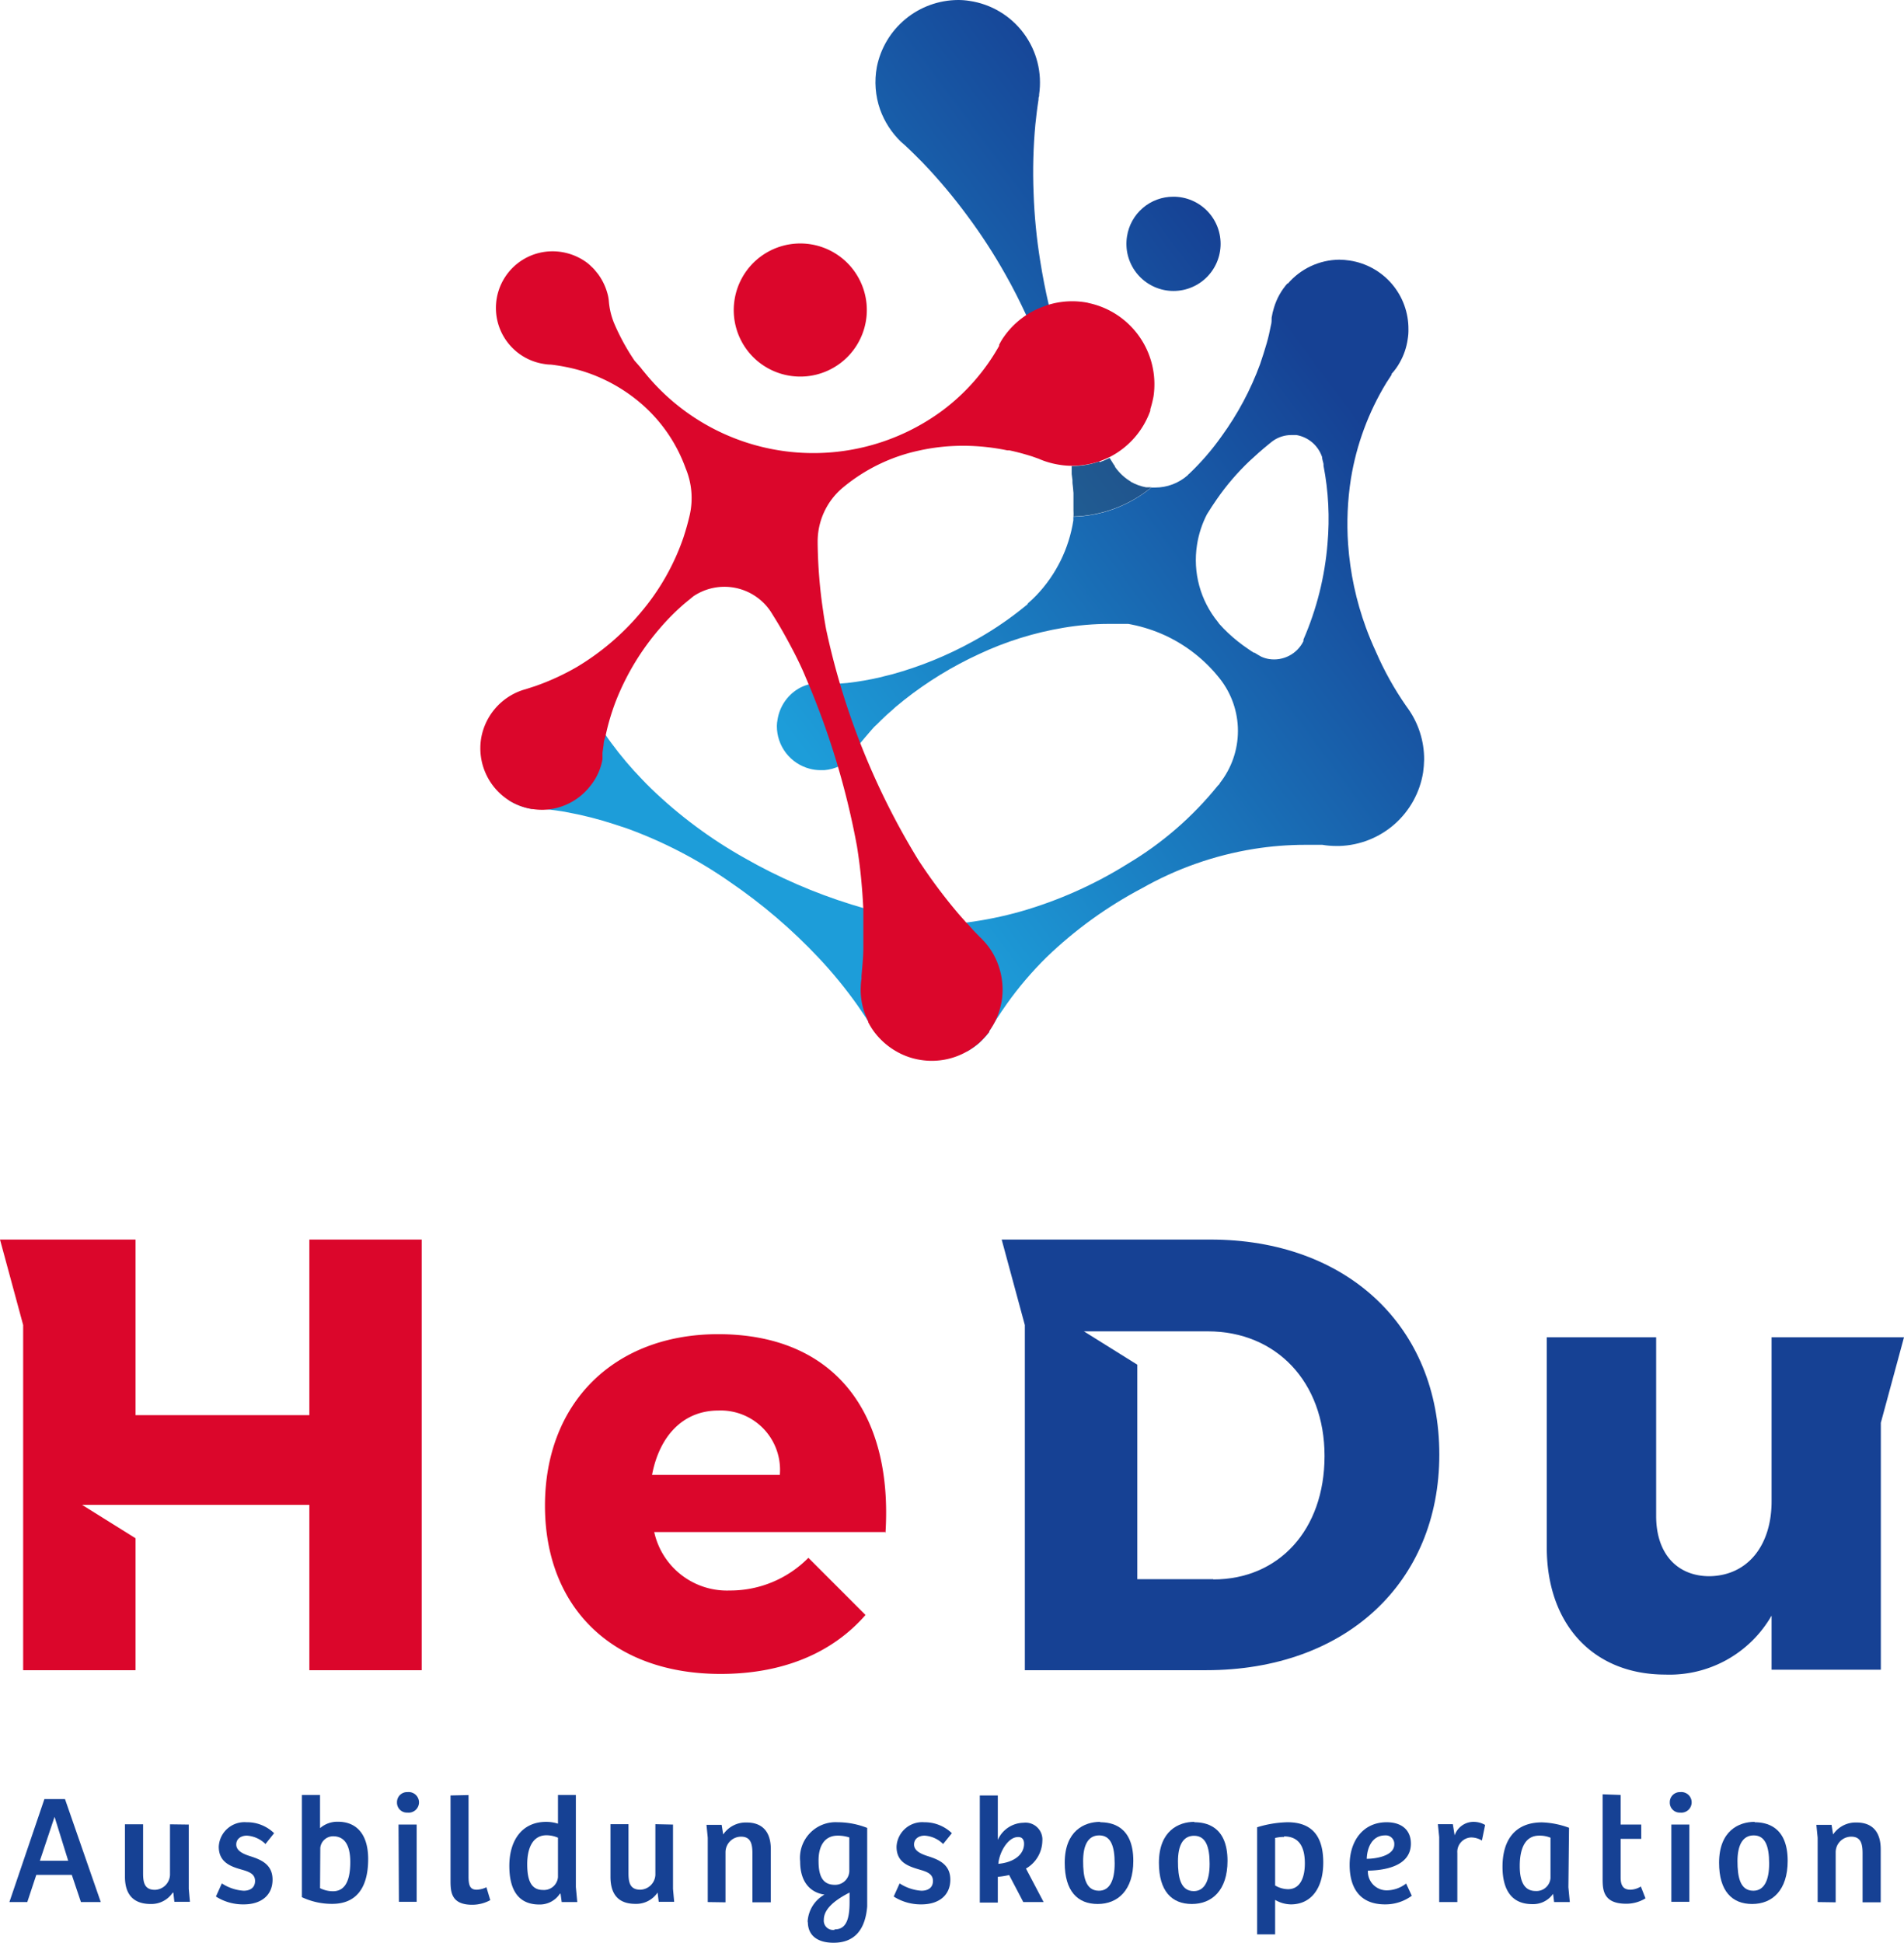
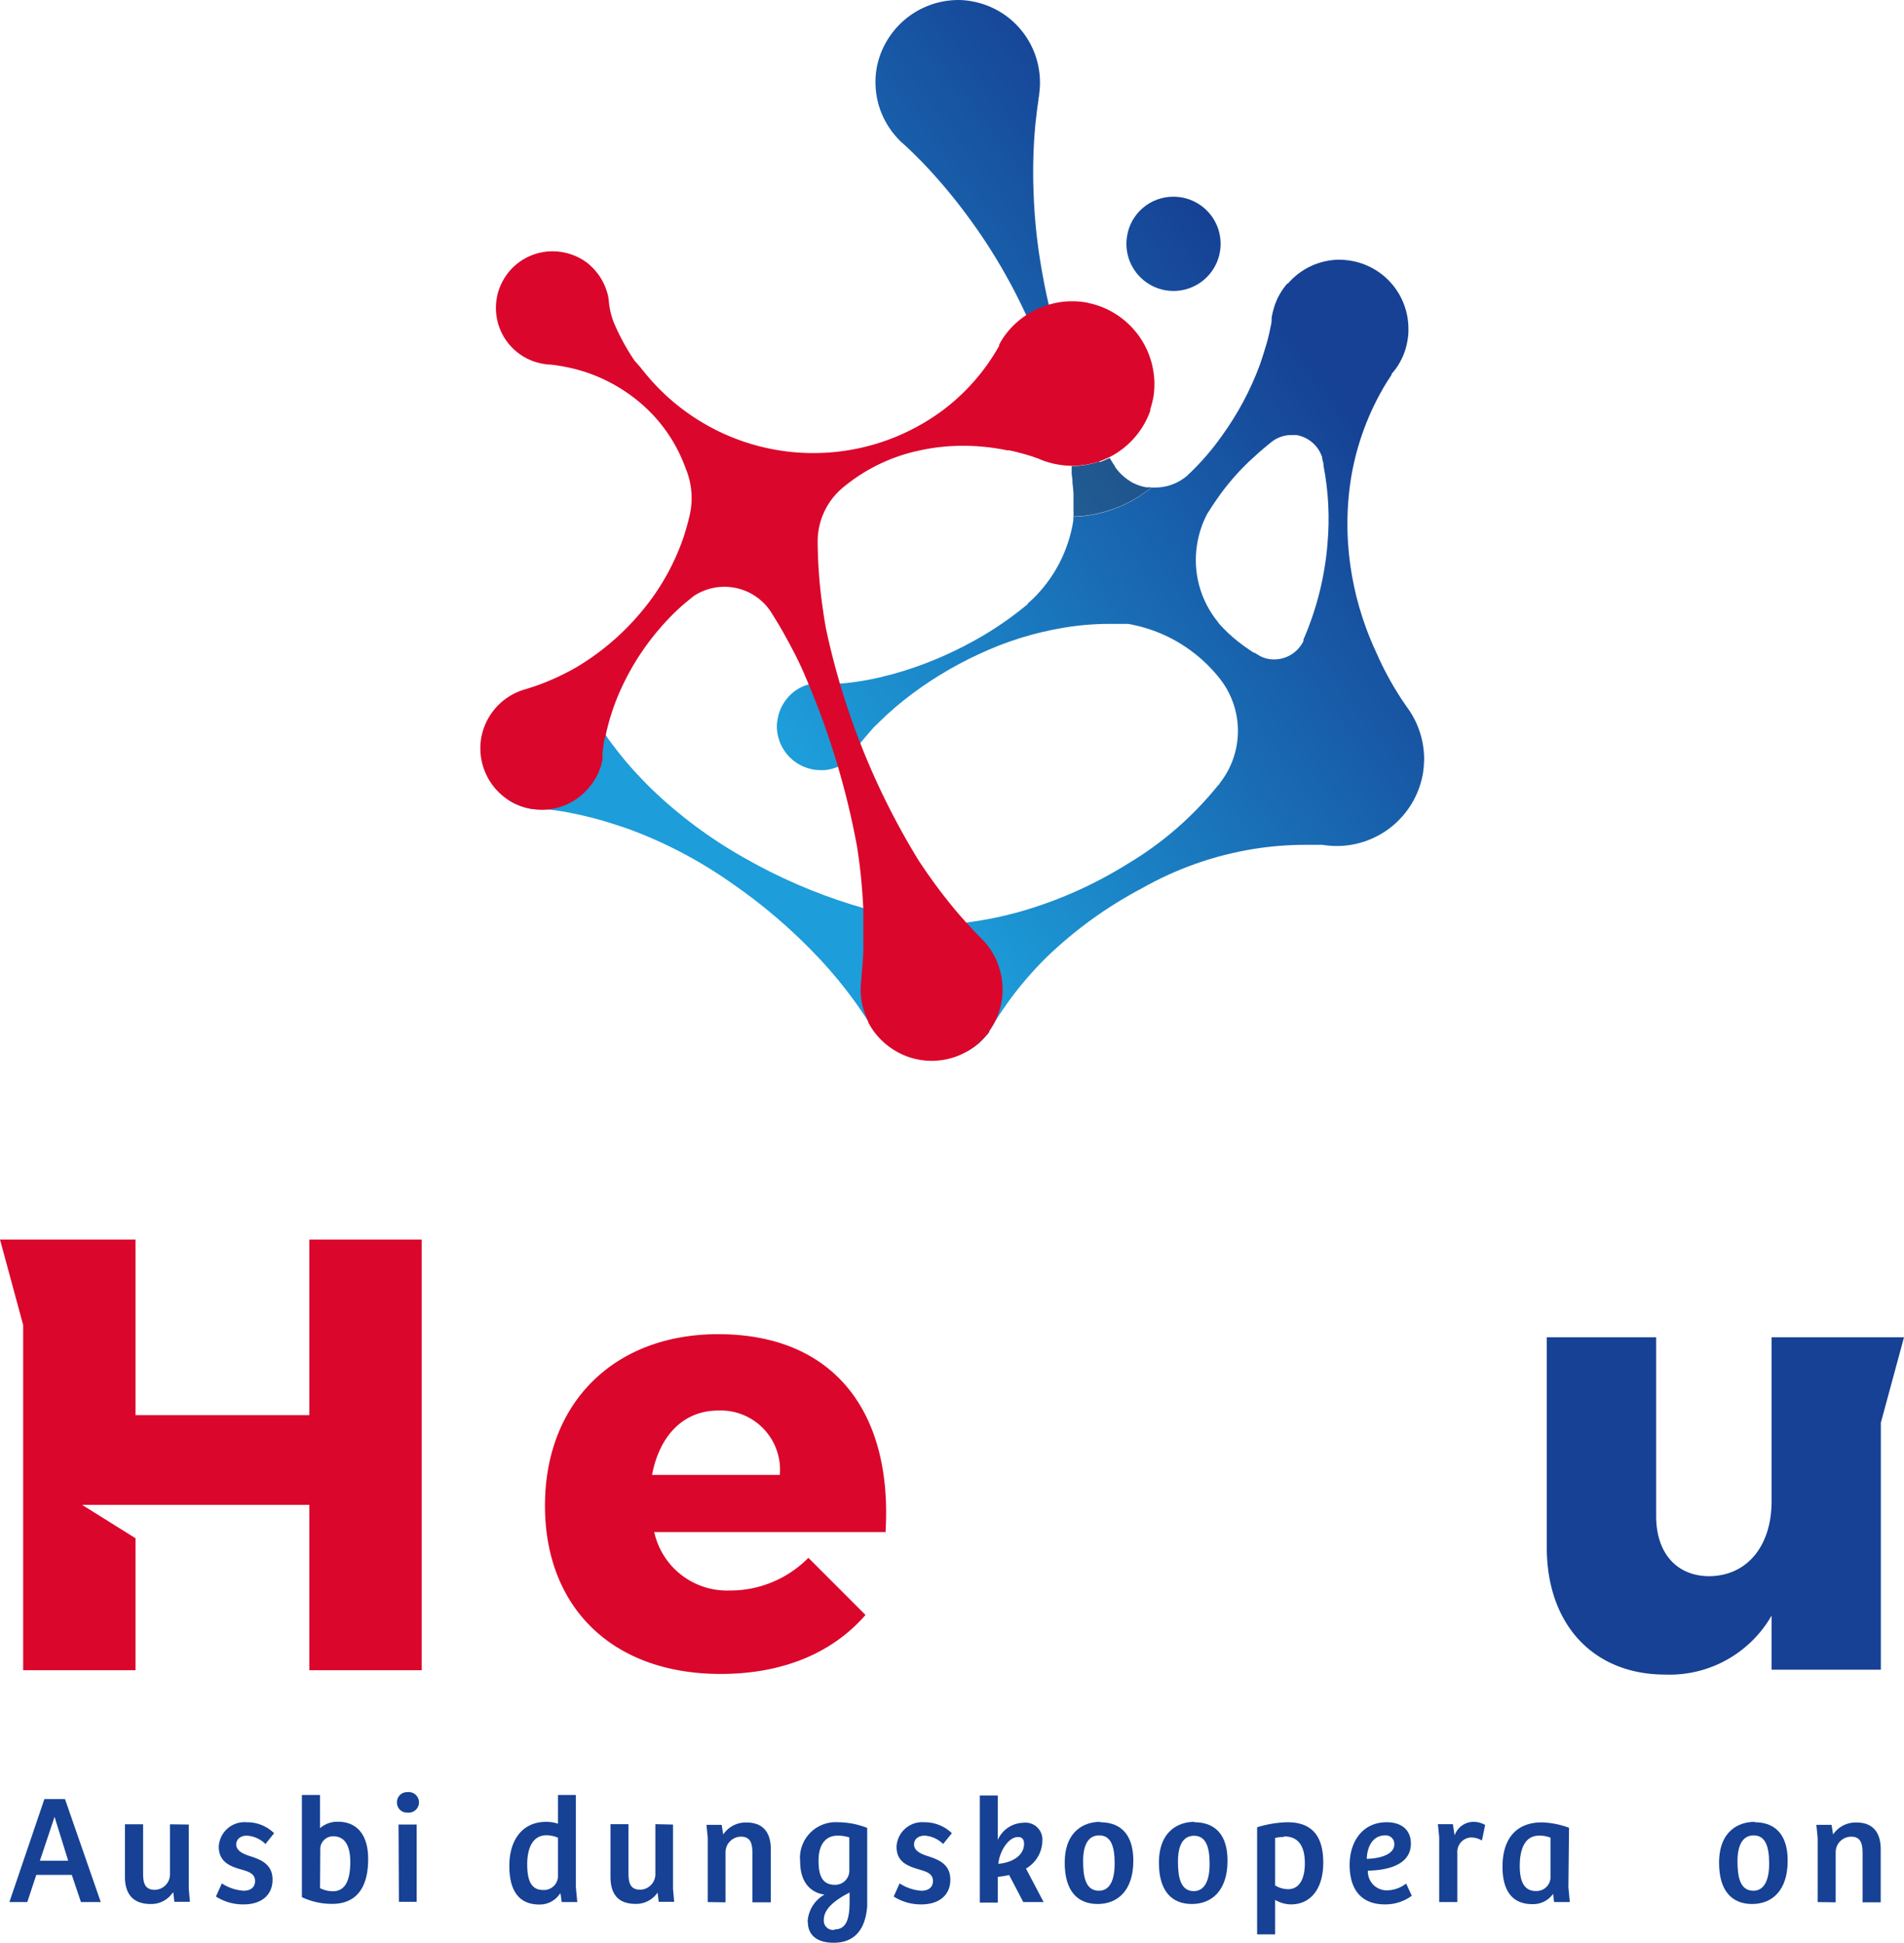
<svg xmlns="http://www.w3.org/2000/svg" xmlns:xlink="http://www.w3.org/1999/xlink" id="Ebene_1" data-name="Ebene 1" viewBox="0 0 147.96 150.9">
  <defs>
    <style>.cls-1{fill:none;}.cls-2{clip-path:url(#clip-path);}.cls-3{fill:url(#Unbenannter_Verlauf);}.cls-4{clip-path:url(#clip-path-2);}.cls-5{fill:url(#Unbenannter_Verlauf-2);}.cls-6{fill:#db062b;}.cls-7{fill:#c7c6c6;}.cls-8{clip-path:url(#clip-path-3);}.cls-9{fill:url(#Unbenannter_Verlauf_3);}.cls-10{fill:#164194;}</style>
    <clipPath id="clip-path">
      <path class="cls-1" d="M87.58,18.36a3.66,3.66,0,1,0,3.59-3.08,3.63,3.63,0,0,0-3.59,3.08" />
    </clipPath>
    <linearGradient id="Unbenannter_Verlauf" x1="713.65" y1="347.55" x2="714.65" y2="347.55" gradientTransform="matrix(-50.2, 0, 0, 50.2, 35920.06, -17428.89)" gradientUnits="userSpaceOnUse">
      <stop offset="0" stop-color="#164194" />
      <stop offset="1" stop-color="#1d9dd9" />
    </linearGradient>
    <clipPath id="clip-path-2">
      <path class="cls-1" d="M83.44,40.13a3.59,3.59,0,0,0,0-.46,3.59,3.59,0,0,1,0,.46m0-.46c0-.28,0-.55,0-.83,0,.27,0,.55,0,.83m0-.83h0m0,0Zm0-.57v0c0,.13,0,.27,0,.4,0-.13,0-.27,0-.4v0c0-.33,0-.66-.08-1,0,.32.06.65.08,1m4.4-.89,0,0a3.76,3.76,0,0,0,1.15.41l.12,0-.12,0a3.76,3.76,0,0,1-1.15-.41l0,0A4.25,4.25,0,0,1,87.3,37a4.25,4.25,0,0,0,.59.43m-1.43-1.45h0l-.26-.42.26.42m11,14.73h0a5.21,5.21,0,0,1-.46-.3,12.13,12.13,0,0,1-1.58-1.26v0c-.24-.22-.45-.45-.67-.69l-.1-.14a7.6,7.6,0,0,1-1.63-6,7.76,7.76,0,0,1,.77-2.37c.25-.41.51-.8.78-1.19h0a19,19,0,0,1,2.51-2.93c.49-.46,1-.91,1.53-1.34.11-.09.24-.2.36-.28a2.49,2.49,0,0,1,1.38-.42l.39,0a2.56,2.56,0,0,1,2,1.71c0,.18.08.36.11.54l0,.13a21.67,21.67,0,0,1,.31,6.06,23.39,23.39,0,0,1-1.87,7.45l0,.12a2.54,2.54,0,0,1-2.67,1.39A2.26,2.26,0,0,1,98,51h0c-.19-.1-.36-.21-.52-.31M100.06,22A5,5,0,0,0,99,23.9a5.06,5.06,0,0,0-.18.77c0,.2,0,.41-.06.61-.09.48-.2.95-.33,1.4s-.33,1.09-.51,1.61a23.06,23.06,0,0,1-3,5.61,19.64,19.64,0,0,1-2.5,2.89.53.53,0,0,0-.13.13,3.82,3.82,0,0,1-2.52.95h-.3a10,10,0,0,1-6.06,2.27,2.4,2.4,0,0,0,0,.28,10.84,10.84,0,0,1-2.89,5.84c-.21.22-.43.42-.66.62l0,.05-.6.48a26,26,0,0,1-3.64,2.4,28.82,28.82,0,0,1-6.31,2.57l-.61.15-.22.06a22.73,22.73,0,0,1-2.64.46l-.6.05-.68,0-.3-.06a3,3,0,0,0-.52,0,3.57,3.57,0,0,0-.8.09h0a4,4,0,0,0-.71.26,3.41,3.41,0,0,0-1.81,2.52,2.52,2.52,0,0,0-.05.48,3.42,3.42,0,0,0,2.55,3.32,3.22,3.22,0,0,0,.81.11l.33,0a3.3,3.3,0,0,0,1.2-.33l0,0a3.17,3.17,0,0,0,.62-.41,3.45,3.45,0,0,0,.93-1.21l0-.1c.27-.33.56-.66.85-1s.34-.37.51-.53.18-.18.27-.27c.31-.3.62-.59.94-.86l.22-.2.66-.54a28.77,28.77,0,0,1,5.81-3.56,25.16,25.16,0,0,1,6.57-2.05,21.15,21.15,0,0,1,3.52-.3h.13l.93,0,.46,0,.31.06a11.82,11.82,0,0,1,2.52.82,11.66,11.66,0,0,1,4.28,3.37l0,0a6.55,6.55,0,0,1,0,8.12c0,.06-.09.13-.15.19a26.22,26.22,0,0,1-7,6.07,32.73,32.73,0,0,1-8.33,3.71,29.46,29.46,0,0,1-4.22.86l-.49.06h-.16c-.41,0-.8,0-1.19-.07s-.84-.07-1.25-.13-.53-.06-.79-.1l-.43-.06a32.09,32.09,0,0,1-3.73-.84h0l-.87-.26a41.64,41.64,0,0,1-8.33-3.62,35.44,35.44,0,0,1-7.24-5.38c-.25-.24-.49-.49-.73-.74a26.91,26.91,0,0,1-2.36-2.79c-.17-.22-.33-.45-.49-.69h0c-.24-.33-.45-.69-.68-1v0l-.17-.28L46,55.34h0a15.23,15.23,0,0,1-.92-1.9l-.41.66L42.16,58l-2.61,4.17a4.74,4.74,0,0,0,1.75.66l.46,0,.32,0h.1c.68.07,1.36.15,2,.28a27.93,27.93,0,0,1,3.55.91l1,.33a34.51,34.51,0,0,1,8,4.16,41.83,41.83,0,0,1,6.91,5.91,34.38,34.38,0,0,1,3,3.67c.23.33.46.67.68,1l.12.2.06.07c.13.22.26.45.4.67a5.59,5.59,0,0,0,1.8,1.62l5.49,0a5.74,5.74,0,0,0,.91-.64,7,7,0,0,0,.78-.85l0-.06c.17-.31.36-.62.54-.91v0l0,0q.39-.61.81-1.2a27,27,0,0,1,3.11-3.65A32.55,32.55,0,0,1,88.73,69a26,26,0,0,1,8.7-3.06,25.27,25.27,0,0,1,4-.32l1,0h.1l.23,0a6.41,6.41,0,0,0,1.06.09h.27A6.8,6.8,0,0,0,110.59,60a8.26,8.26,0,0,0,.08-1,6.79,6.79,0,0,0-1.28-4l-.13-.18,0,0a24.32,24.32,0,0,1-2.33-4.18c-.29-.63-.55-1.25-.78-1.88a23.72,23.72,0,0,1-1.39-6.5,22.8,22.8,0,0,1,.22-5.08,20.72,20.72,0,0,1,2.75-7.44c.13-.21.26-.41.41-.63l0-.07a4.56,4.56,0,0,0,.65-.91h0a5.08,5.08,0,0,0,.6-1.77,4.1,4.1,0,0,0,.06-.78,5.36,5.36,0,0,0-4.55-5.34,5.69,5.69,0,0,0-.83-.07,5.34,5.34,0,0,0-4,1.87M68.14,5.2a6.42,6.42,0,0,0,.25,3.3A6.59,6.59,0,0,0,70,11l.34.3,0,0c.48.44.92.89,1.37,1.34a41.88,41.88,0,0,1,3.44,4.09,42.42,42.42,0,0,1,3,4.62l0,0c.57,1,1.1,2.06,1.59,3.11.15.35.32.71.47,1.05a43.4,43.4,0,0,1,2.15,6c.31,1.16.57,2.32.78,3.52,0,.36.1.72.17,1.09l0,.31,0-.31h.06a6.42,6.42,0,0,0,2.09-.36c.27-.1.52-.21.77-.33-.24-.41-.49-.82-.71-1.23a34.64,34.64,0,0,1-1.83-3.85A42.67,42.67,0,0,1,81.83,25c-.11-.43-.21-.88-.33-1.32-.26-1.12-.48-2.25-.66-3.38v0a42.07,42.07,0,0,1-.52-5.31,40,40,0,0,1,.14-5.34c.07-.63.14-1.26.24-1.89v0c0-.09,0-.19.05-.3l0-.12v0A6.41,6.41,0,0,0,75.34.07a5.46,5.46,0,0,0-.9-.07,6.47,6.47,0,0,0-6.3,5.2" />
    </clipPath>
    <linearGradient id="Unbenannter_Verlauf-2" x1="713.65" y1="347.51" x2="714.65" y2="347.51" gradientTransform="matrix(-50.2, 0, 0, 50.2, 35929.89, -17405.01)" xlink:href="#Unbenannter_Verlauf" />
    <clipPath id="clip-path-3">
      <path class="cls-1" d="M85.43,35.84a6.42,6.42,0,0,1-2.09.36h-.06l0,.31c0,.1,0,.21,0,.31l.06.47c0,.32.06.65.08,1v0c0,.13,0,.27,0,.4v.14h0c0,.28,0,.55,0,.83a3.59,3.59,0,0,1,0,.46,10,10,0,0,0,6.06-2.27l-.3,0-.12,0a3.76,3.76,0,0,1-1.15-.41l0,0a4.22,4.22,0,0,1-1.26-1.17c0-.09-.11-.18-.16-.28h0l-.26-.42c-.25.12-.5.23-.77.33" />
    </clipPath>
    <linearGradient id="Unbenannter_Verlauf_3" x1="713.65" y1="347.6" x2="714.65" y2="347.6" gradientTransform="matrix(-50.2, 0, 0, 50.2, 35930.28, -17412.36)" gradientUnits="userSpaceOnUse">
      <stop offset="0" stop-color="#203d7e" />
      <stop offset="1" stop-color="#1f83ac" />
    </linearGradient>
  </defs>
  <title>signet-hedu</title>
  <g class="cls-2">
    <rect class="cls-3" x="85.8" y="13.7" width="10.76" height="10.7" transform="translate(6.63 58.14) rotate(-36.62)" />
  </g>
  <g class="cls-4">
    <rect class="cls-5" x="22.19" y="-13.15" width="105.85" height="108.04" transform="translate(-9.55 52.87) rotate(-36.62)" />
  </g>
-   <path class="cls-6" d="M61.4,29.19a5.17,5.17,0,1,0-4.32-5.89,5.16,5.16,0,0,0,4.32,5.89" />
  <path class="cls-7" d="M66,62.41c0-.24-.11-.48-.17-.72-.18-.74-.37-1.48-.59-2.21l0,0a3.17,3.17,0,0,0,.62-.41,3.45,3.45,0,0,0,.93-1.21c.29.73.59,1.46.91,2.18.13.29.27.6.41.89A6.23,6.23,0,0,1,66,62.41" />
  <path class="cls-7" d="M86.63,36.21l-.16-.27.16.27m.67.74a3.62,3.62,0,0,1-.67-.74,3.62,3.62,0,0,0,.67.74m-3.89.34-.06-.47,0-.31,0,.31.06.47m6.09.57-.3,0,.3,0m-6,1v0m0,0h0" />
  <g class="cls-8">
    <rect class="cls-9" x="82.51" y="34.11" width="7.75" height="7.42" transform="translate(-5.51 58.99) rotate(-36.62)" />
  </g>
  <path class="cls-10" d="M.73,147.74l2.72-8h1.6l2.78,8H6.29l-.71-2.11H2.82l-.7,2.11Zm2.37-3.21H5.3l-1.06-3.41h0Z" />
  <path class="cls-10" d="M14.67,141.72v5l.09,1H13.55l-.08-.71h-.05a2,2,0,0,1-1.71.88c-1.3,0-2-.7-2-2.11v-4.08h1.41v3.82c0,.73.13,1.27.92,1.27a1.21,1.21,0,0,0,1.17-1.15v-3.94Z" />
  <path class="cls-10" d="M17.24,146.29a3.5,3.5,0,0,0,1.69.57c.49,0,.89-.22.89-.76s-.45-.71-1-.87C18,145,17,144.69,17,143.44a2,2,0,0,1,2.16-1.9,3,3,0,0,1,2.14.85l-.67.84a2.25,2.25,0,0,0-1.45-.65c-.42,0-.82.22-.82.69s.49.71,1,.88c.86.27,1.82.62,1.82,1.85s-.91,1.92-2.23,1.92a3.92,3.92,0,0,1-2.17-.61Z" />
  <path class="cls-10" d="M23.46,139.42h1.41V142a2.05,2.05,0,0,1,1.39-.5c1.47,0,2.35,1,2.35,2.9,0,2.33-1,3.48-2.8,3.48a5.48,5.48,0,0,1-2.35-.52Zm1.41,7.24a2.26,2.26,0,0,0,1,.24c.83,0,1.35-.63,1.35-2.27,0-.94-.23-2-1.33-2a1,1,0,0,0-1,.9Z" />
  <path class="cls-10" d="M31.67,139.2a.8.8,0,1,1,0,1.59.77.77,0,0,1-.82-.79.78.78,0,0,1,.82-.8m-.7,2.52h1.41v6H31Z" />
-   <path class="cls-10" d="M36.41,139.43v6.35c0,.74.16,1,.64,1a1.93,1.93,0,0,0,.75-.19l.3,1a2.92,2.92,0,0,1-1.4.36c-1.6,0-1.69-.95-1.69-1.84v-6.65Z" />
  <path class="cls-10" d="M43.36,141.68v-2.26h1.39v7.15l.11,1.17H43.65l-.09-.65h-.05a1.87,1.87,0,0,1-1.6.84c-1.85,0-2.33-1.46-2.33-3,0-2,1-3.42,2.86-3.42a3,3,0,0,1,.92.14m0,1.09a2.27,2.27,0,0,0-.89-.19c-1.12,0-1.5,1.08-1.5,2.25s.26,2,1.22,2a1.09,1.09,0,0,0,1.17-1Z" />
  <path class="cls-10" d="M52.3,141.72v5l.09,1h-1.2L51.1,147h0a2,2,0,0,1-1.72.88c-1.29,0-1.94-.7-1.94-2.11v-4.08h1.4v3.82c0,.73.13,1.27.92,1.27a1.21,1.21,0,0,0,1.17-1.15v-3.94Z" />
  <path class="cls-10" d="M55,147.74v-5l-.1-1h1.18l.12.75a2.11,2.11,0,0,1,1.82-.93c1.18,0,1.88.67,1.88,2.08v4.12H58.47v-3.81c0-.73-.13-1.29-.88-1.29a1.21,1.21,0,0,0-1.21,1.21v3.89Z" />
  <path class="cls-10" d="M62.76,149.29a2.57,2.57,0,0,1,1.31-2.13c-1-.14-1.89-.87-1.89-2.57a2.77,2.77,0,0,1,2.92-3.05,6.32,6.32,0,0,1,2.29.44v4.56c0,.42,0,1.1,0,1.53-.14,1.76-.94,2.83-2.61,2.83-1.31,0-2-.61-2-1.61M66,142.72a2.85,2.85,0,0,0-.91-.14c-1,0-1.48.79-1.48,1.92,0,.89.13,1.9,1.26,1.9A1.1,1.1,0,0,0,66,145.23Zm-1.12,7.14c.92,0,1.14-.89,1.14-2.12V147c-1.27.65-2,1.33-2,2.11a.72.72,0,0,0,.81.79" />
  <path class="cls-10" d="M69.91,146.29a3.54,3.54,0,0,0,1.69.57c.5,0,.9-.22.9-.76s-.45-.71-1-.87c-.87-.26-1.83-.54-1.83-1.79a2,2,0,0,1,2.16-1.9,3.05,3.05,0,0,1,2.14.85l-.68.84a2.23,2.23,0,0,0-1.44-.65c-.42,0-.82.22-.82.69s.49.71,1,.88c.86.27,1.82.62,1.82,1.85s-.91,1.92-2.24,1.92a3.91,3.91,0,0,1-2.16-.61Z" />
  <path class="cls-10" d="M79.72,145.12l1.38,2.62H79.52l-1.1-2.1a6.77,6.77,0,0,1-.88.14v2h-1.4v-8.32h1.4v3.45h0a2.23,2.23,0,0,1,2-1.33A1.31,1.31,0,0,1,81,143a2.53,2.53,0,0,1-1.26,2.13m-.64-2.44c-.76,0-1.44,1.16-1.52,2.08,1.2-.11,2-.71,2-1.56,0-.28-.12-.52-.44-.52" />
  <path class="cls-10" d="M85.49,141.54c.88,0,2.58.28,2.58,3,0,2.29-1.21,3.35-2.77,3.35s-2.56-1-2.56-3.2c0-2.49,1.53-3.18,2.75-3.18m1.13,3.22c0-1.34-.3-2.17-1.2-2.17s-1.25.82-1.25,2,.17,2.3,1.23,2.3c.86,0,1.22-.86,1.22-2.1" />
  <path class="cls-10" d="M92.81,141.54c.88,0,2.58.28,2.58,3,0,2.29-1.21,3.35-2.77,3.35s-2.56-1-2.56-3.2c0-2.49,1.54-3.18,2.75-3.18M94,144.76c0-1.34-.31-2.17-1.21-2.17s-1.25.82-1.25,2,.18,2.3,1.23,2.3c.86,0,1.23-.86,1.23-2.1" />
  <path class="cls-10" d="M99.09,150.25h-1.4v-8.32a8.6,8.6,0,0,1,2.36-.39c1.89,0,2.78,1.06,2.78,3.13s-1,3.25-2.51,3.25a2.47,2.47,0,0,1-1.23-.35Zm.7-7.57a3,3,0,0,0-.7.08v3.69a2,2,0,0,0,1,.29c1,0,1.31-1,1.31-2,0-1.4-.53-2.1-1.62-2.1" />
  <path class="cls-10" d="M109.64,143.2c0,1.85-2.26,2.08-3.34,2.1a1.46,1.46,0,0,0,1.48,1.53,2.47,2.47,0,0,0,1.49-.53l.44.95a3.46,3.46,0,0,1-2.08.67c-1.95,0-2.75-1.27-2.75-3.07s1-3.31,2.88-3.31c1.16,0,1.88.6,1.88,1.66m-2-.64c-1,0-1.4.93-1.43,1.82.64,0,2.14-.2,2.14-1.12a.66.66,0,0,0-.71-.7" />
  <path class="cls-10" d="M113.25,147.74h-1.41v-5.05l-.1-1h1.16l.14.87a1.55,1.55,0,0,1,1.43-1.05,1.8,1.8,0,0,1,.94.24l-.25,1.21a1.64,1.64,0,0,0-.84-.24,1.12,1.12,0,0,0-1.07,1.21Z" />
  <path class="cls-10" d="M121.88,146.59l.11,1.15h-1.22l-.08-.64h0a1.89,1.89,0,0,1-1.62.8c-1.66,0-2.31-1.19-2.31-2.9,0-2.11,1-3.45,3.07-3.45a6.66,6.66,0,0,1,2.1.42Zm-1.39-3.85a2.21,2.21,0,0,0-.89-.16c-1.12,0-1.5,1.07-1.5,2.36,0,1,.24,1.94,1.23,1.94a1.09,1.09,0,0,0,1.16-1Z" />
-   <path class="cls-10" d="M125.94,139.42v2.3h1.6v1.11h-1.6v3c0,.73.29.95.77.95a1.61,1.61,0,0,0,.8-.25l.36.92a2.82,2.82,0,0,1-1.5.42c-1.84,0-1.83-1.15-1.83-2v-6.5Z" />
-   <path class="cls-10" d="M130.57,139.2a.8.8,0,1,1,0,1.59.77.77,0,0,1-.81-.79.78.78,0,0,1,.81-.8m-.69,2.52h1.4v6h-1.4Z" />
  <path class="cls-10" d="M136.35,141.54c.87,0,2.57.28,2.57,3,0,2.29-1.2,3.35-2.76,3.35s-2.57-1-2.57-3.2c0-2.49,1.54-3.18,2.76-3.18m1.13,3.22c0-1.34-.31-2.17-1.2-2.17s-1.26.82-1.26,2,.18,2.3,1.23,2.3c.87,0,1.23-.86,1.23-2.1" />
  <path class="cls-10" d="M141.25,147.74v-5l-.1-1h1.18l.12.75a2.11,2.11,0,0,1,1.82-.93c1.18,0,1.88.67,1.88,2.08v4.12h-1.41v-3.81c0-.73-.13-1.29-.88-1.29a1.21,1.21,0,0,0-1.21,1.21v3.89Z" />
  <polygon class="cls-6" points="24.04 109.92 10.53 109.92 10.53 96.28 1.8 96.28 0 96.28 1.8 102.92 1.8 129.73 10.53 129.73 10.53 119.48 6.38 116.89 24.04 116.89 24.04 129.73 32.77 129.73 32.77 96.28 24.04 96.28 24.04 109.92" />
-   <path class="cls-10" d="M94.05,96.28H77.84l1.8,6.64v26.81H93.72c10.83,0,18.13-6.78,18.13-16.75s-7.2-16.7-17.8-16.7m.24,26.38H88.38V106l-4.15-2.59h9.63c5.3,0,9.07,3.91,9.07,9.68s-3.58,9.59-8.64,9.59" />
  <path class="cls-6" d="M68.84,119h-18a5.79,5.79,0,0,0,5.87,4.54A8.53,8.53,0,0,0,62.82,121l4.44,4.44c-2.62,3-6.49,4.58-11.26,4.58-8.45,0-13.65-5.2-13.65-13.07,0-8,5.39-13.32,13.46-13.32,9,0,13.6,6.06,13,15.46m-8.21-4.53a4.61,4.61,0,0,0-4.77-5c-2.77,0-4.59,2-5.16,5Z" />
  <path class="cls-10" d="M137.67,103.87v12.74c0,3.39-1.82,5.77-4.82,5.82-2.53,0-4.15-1.76-4.15-4.67V103.87h-8.5v16.32c0,6,3.63,9.88,9.21,9.88a9.14,9.14,0,0,0,8.26-4.58v4.2h8.49V110.51l1.8-6.64Z" />
  <path class="cls-6" d="M84.55,23.52a6.39,6.39,0,0,0-3,.13,2,2,0,0,0-.32.11A6.4,6.4,0,0,0,78,26.18a4.24,4.24,0,0,0-.36.61l0,.08a16.12,16.12,0,0,1-4.38,5,16.87,16.87,0,0,1-23.22-3,3.5,3.5,0,0,1-.24-.3l0,0L49.3,28h0L49,27.54a17.17,17.17,0,0,1-1.28-2.44,5.72,5.72,0,0,1-.4-1.63,3.47,3.47,0,0,0-.06-.45v0a4.59,4.59,0,0,0-.79-1.74l-.27-.33,0,0a3.44,3.44,0,0,0-.27-.27l-.05-.05a3.17,3.17,0,0,0-.34-.28,4.51,4.51,0,0,0-2.67-.83,4.4,4.4,0,0,0-.59,8.75h0a3.17,3.17,0,0,0,.53.05,14.41,14.41,0,0,1,2.44.5,12.77,12.77,0,0,1,4.89,2.81,12,12,0,0,1,3.14,4.74h0A6,6,0,0,1,53.6,40c-.14.61-.31,1.2-.5,1.78a18.09,18.09,0,0,1-3.26,5.74,19.6,19.6,0,0,1-5,4.28,18.89,18.89,0,0,1-3.24,1.49l-.71.23h0l-.24.07a4.8,4.8,0,0,0-3.27,3.82,4.8,4.8,0,0,0,2.19,4.77,4.9,4.9,0,0,0,1.76.66h.05a4.37,4.37,0,0,0,.72.06h.12a4.79,4.79,0,0,0,3.6-1.79,4.52,4.52,0,0,0,1-2.14h0l0-.1c0-.14,0-.27,0-.41l.09-.64c0-.23.09-.45.15-.67v0a17.62,17.62,0,0,1,.82-2.75,19.64,19.64,0,0,1,3.41-5.61,17.77,17.77,0,0,1,1.94-1.94h0l.66-.54a4.32,4.32,0,0,1,6,1.19c.25.4.5.8.74,1.21.35.6.68,1.21,1,1.82s.71,1.41,1,2.13A61.1,61.1,0,0,1,66.6,65.76c.13.83.24,1.66.32,2.5s.13,1.56.17,2.35v0c0,1,0,2,0,3,0,.72-.08,1.44-.14,2.17v0a1.7,1.7,0,0,0,0,.22,4.48,4.48,0,0,0-.06.63,5.31,5.31,0,0,0,.42,2.35q.07.18.15.33l0,.07a5.57,5.57,0,0,0,.41.68,5.63,5.63,0,0,0,1.81,1.62,5.4,5.4,0,0,0,1.87.65,5.52,5.52,0,0,0,3.6-.66,6,6,0,0,0,.93-.66,7,7,0,0,0,.78-.85l0-.06a5.2,5.2,0,0,0,.54-.91h0a5.84,5.84,0,0,0,.45-1.49,5.64,5.64,0,0,0-.16-2.39,5.42,5.42,0,0,0-1.26-2.24l0,0-.21-.22-.07-.06-.55-.57-.38-.43-.1-.09-.61-.69a41.88,41.88,0,0,1-3.12-4.17,57.05,57.05,0,0,1-7.2-18c-.08-.45-.16-.9-.22-1.35a38.28,38.28,0,0,1-.43-5.3v-.12a5.45,5.45,0,0,1,2-4.23l0,0A13.72,13.72,0,0,1,71.41,35a15.44,15.44,0,0,1,2.75-.36,16.82,16.82,0,0,1,4.11.34l.16,0c.58.12,1.16.28,1.77.47l.51.18a5.89,5.89,0,0,0,.7.26,6.51,6.51,0,0,0,.92.21,6,6,0,0,0,1,.08,6.83,6.83,0,0,0,2.15-.36c.27-.1.52-.21.77-.33a6.47,6.47,0,0,0,3.14-3.59l0-.11a8.6,8.6,0,0,0,.25-1,6.45,6.45,0,0,0-5.08-7.26" />
</svg>